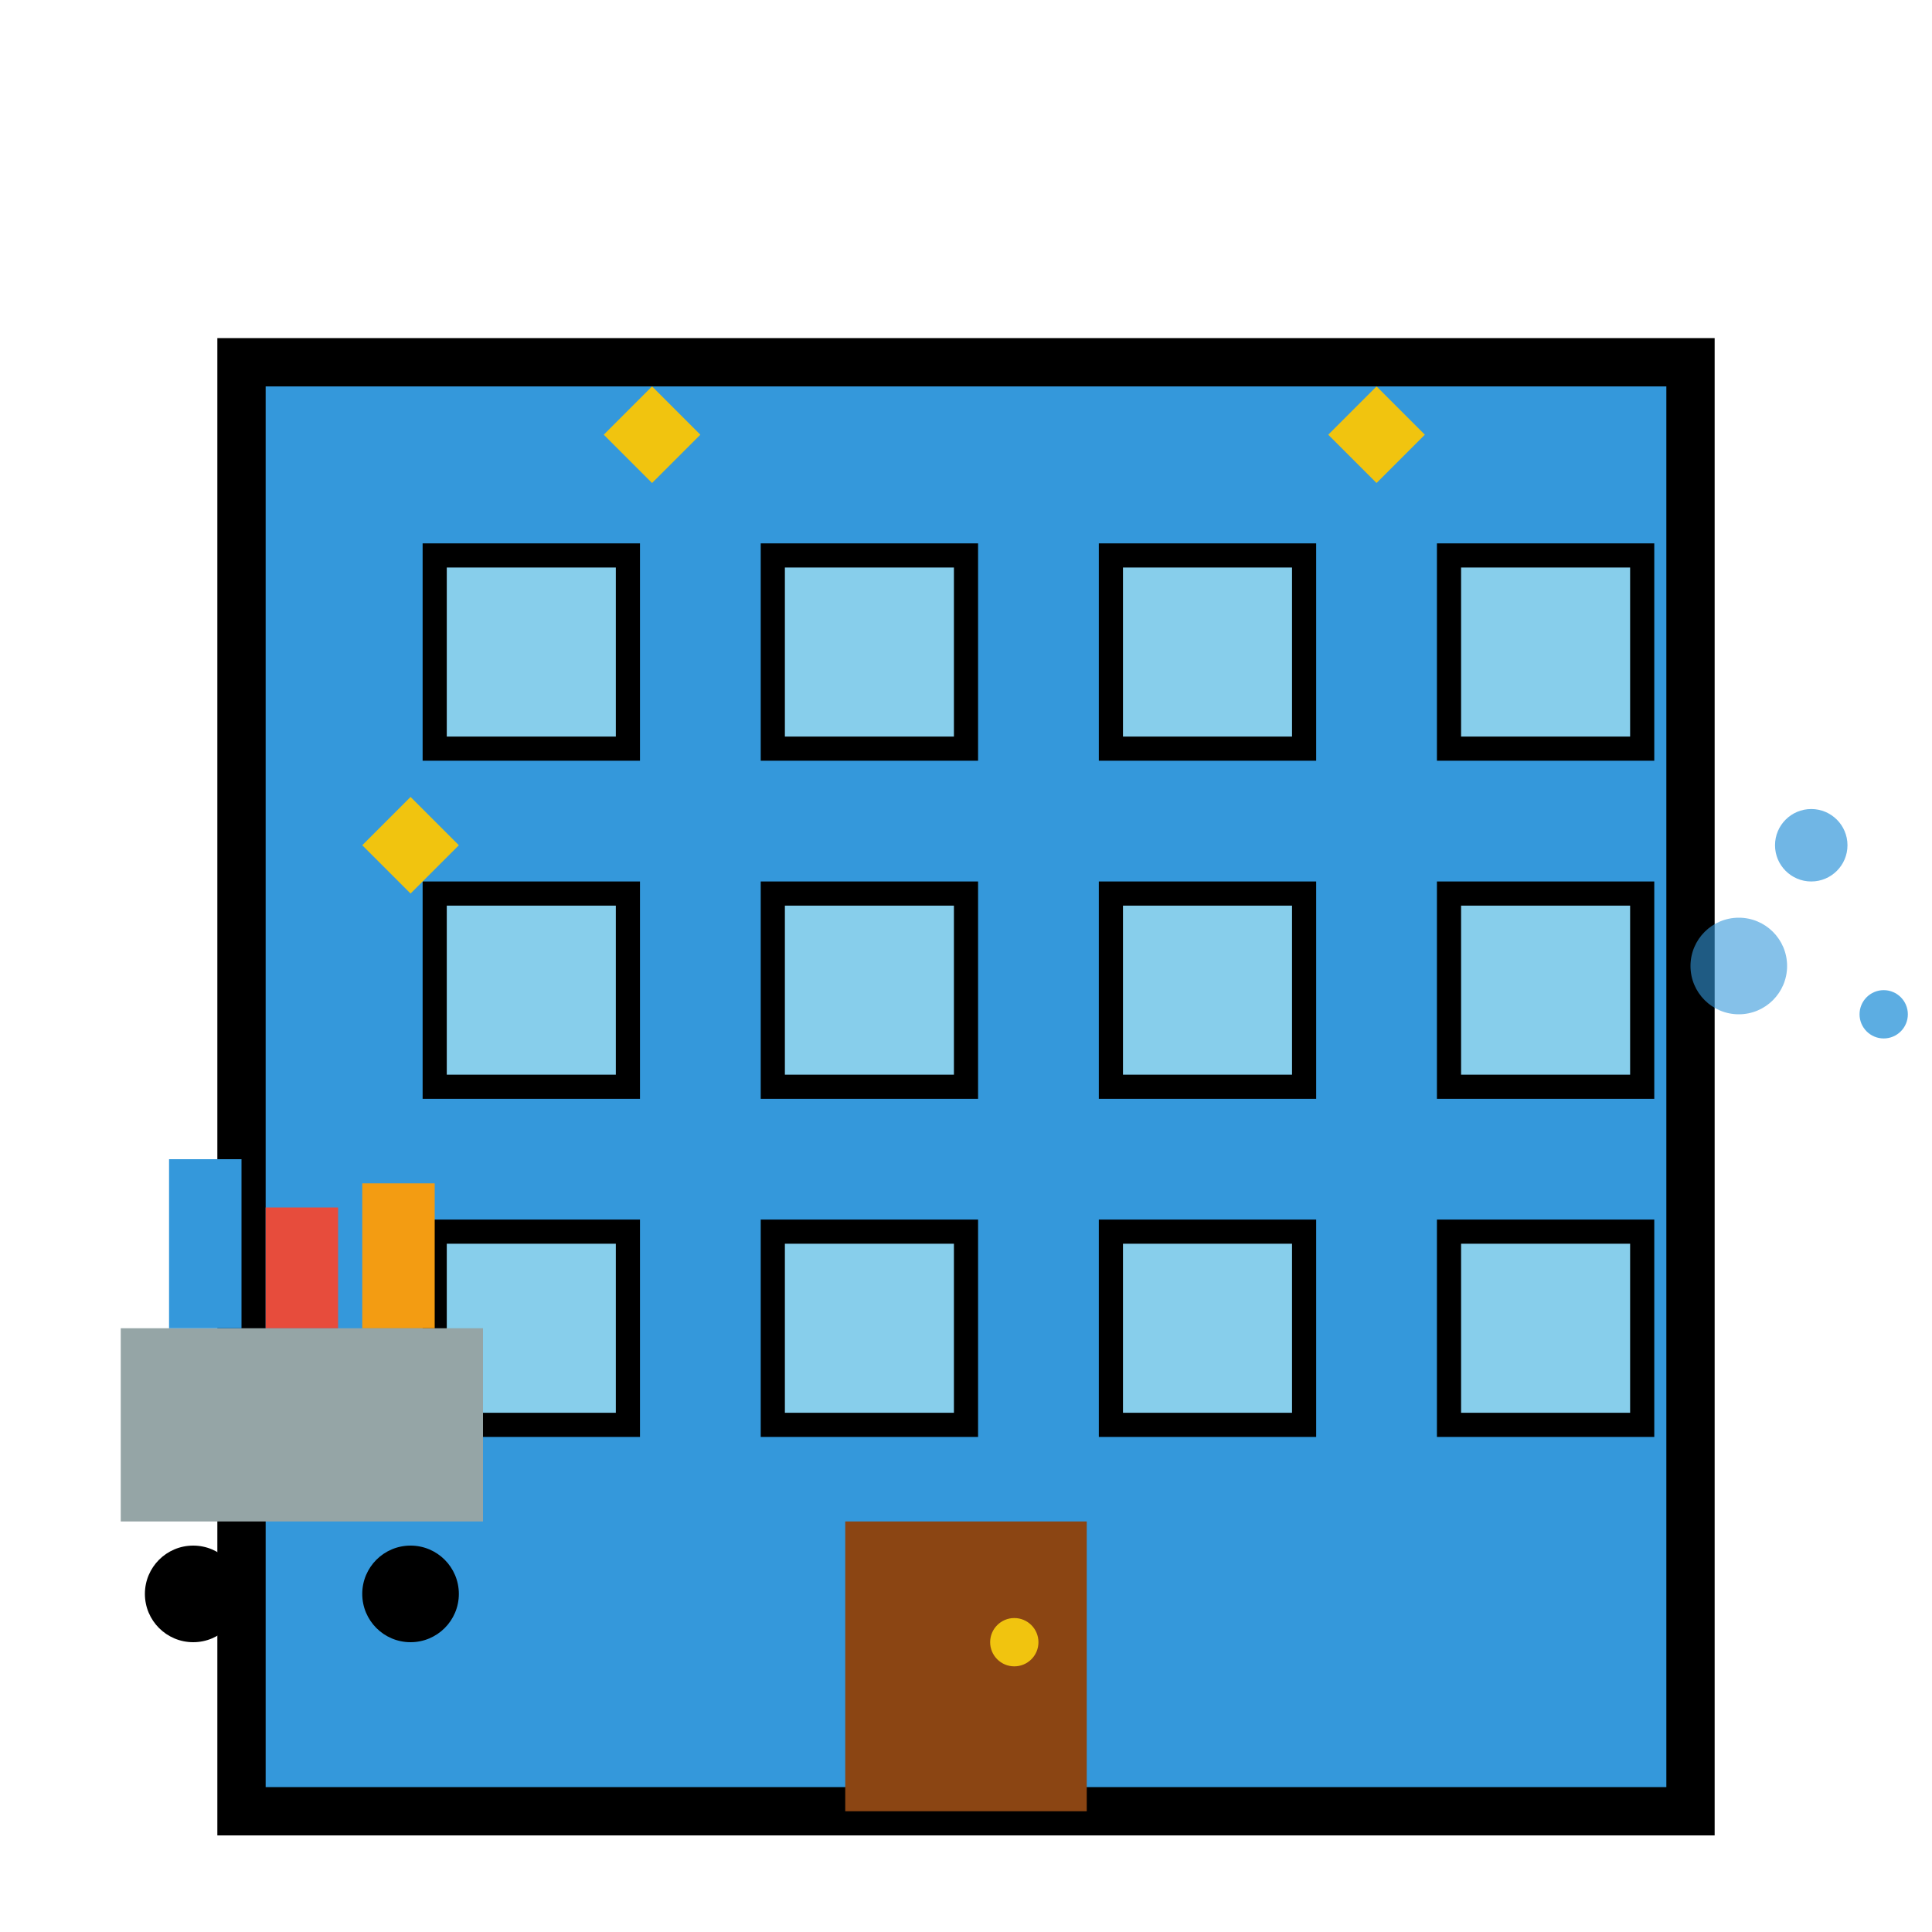
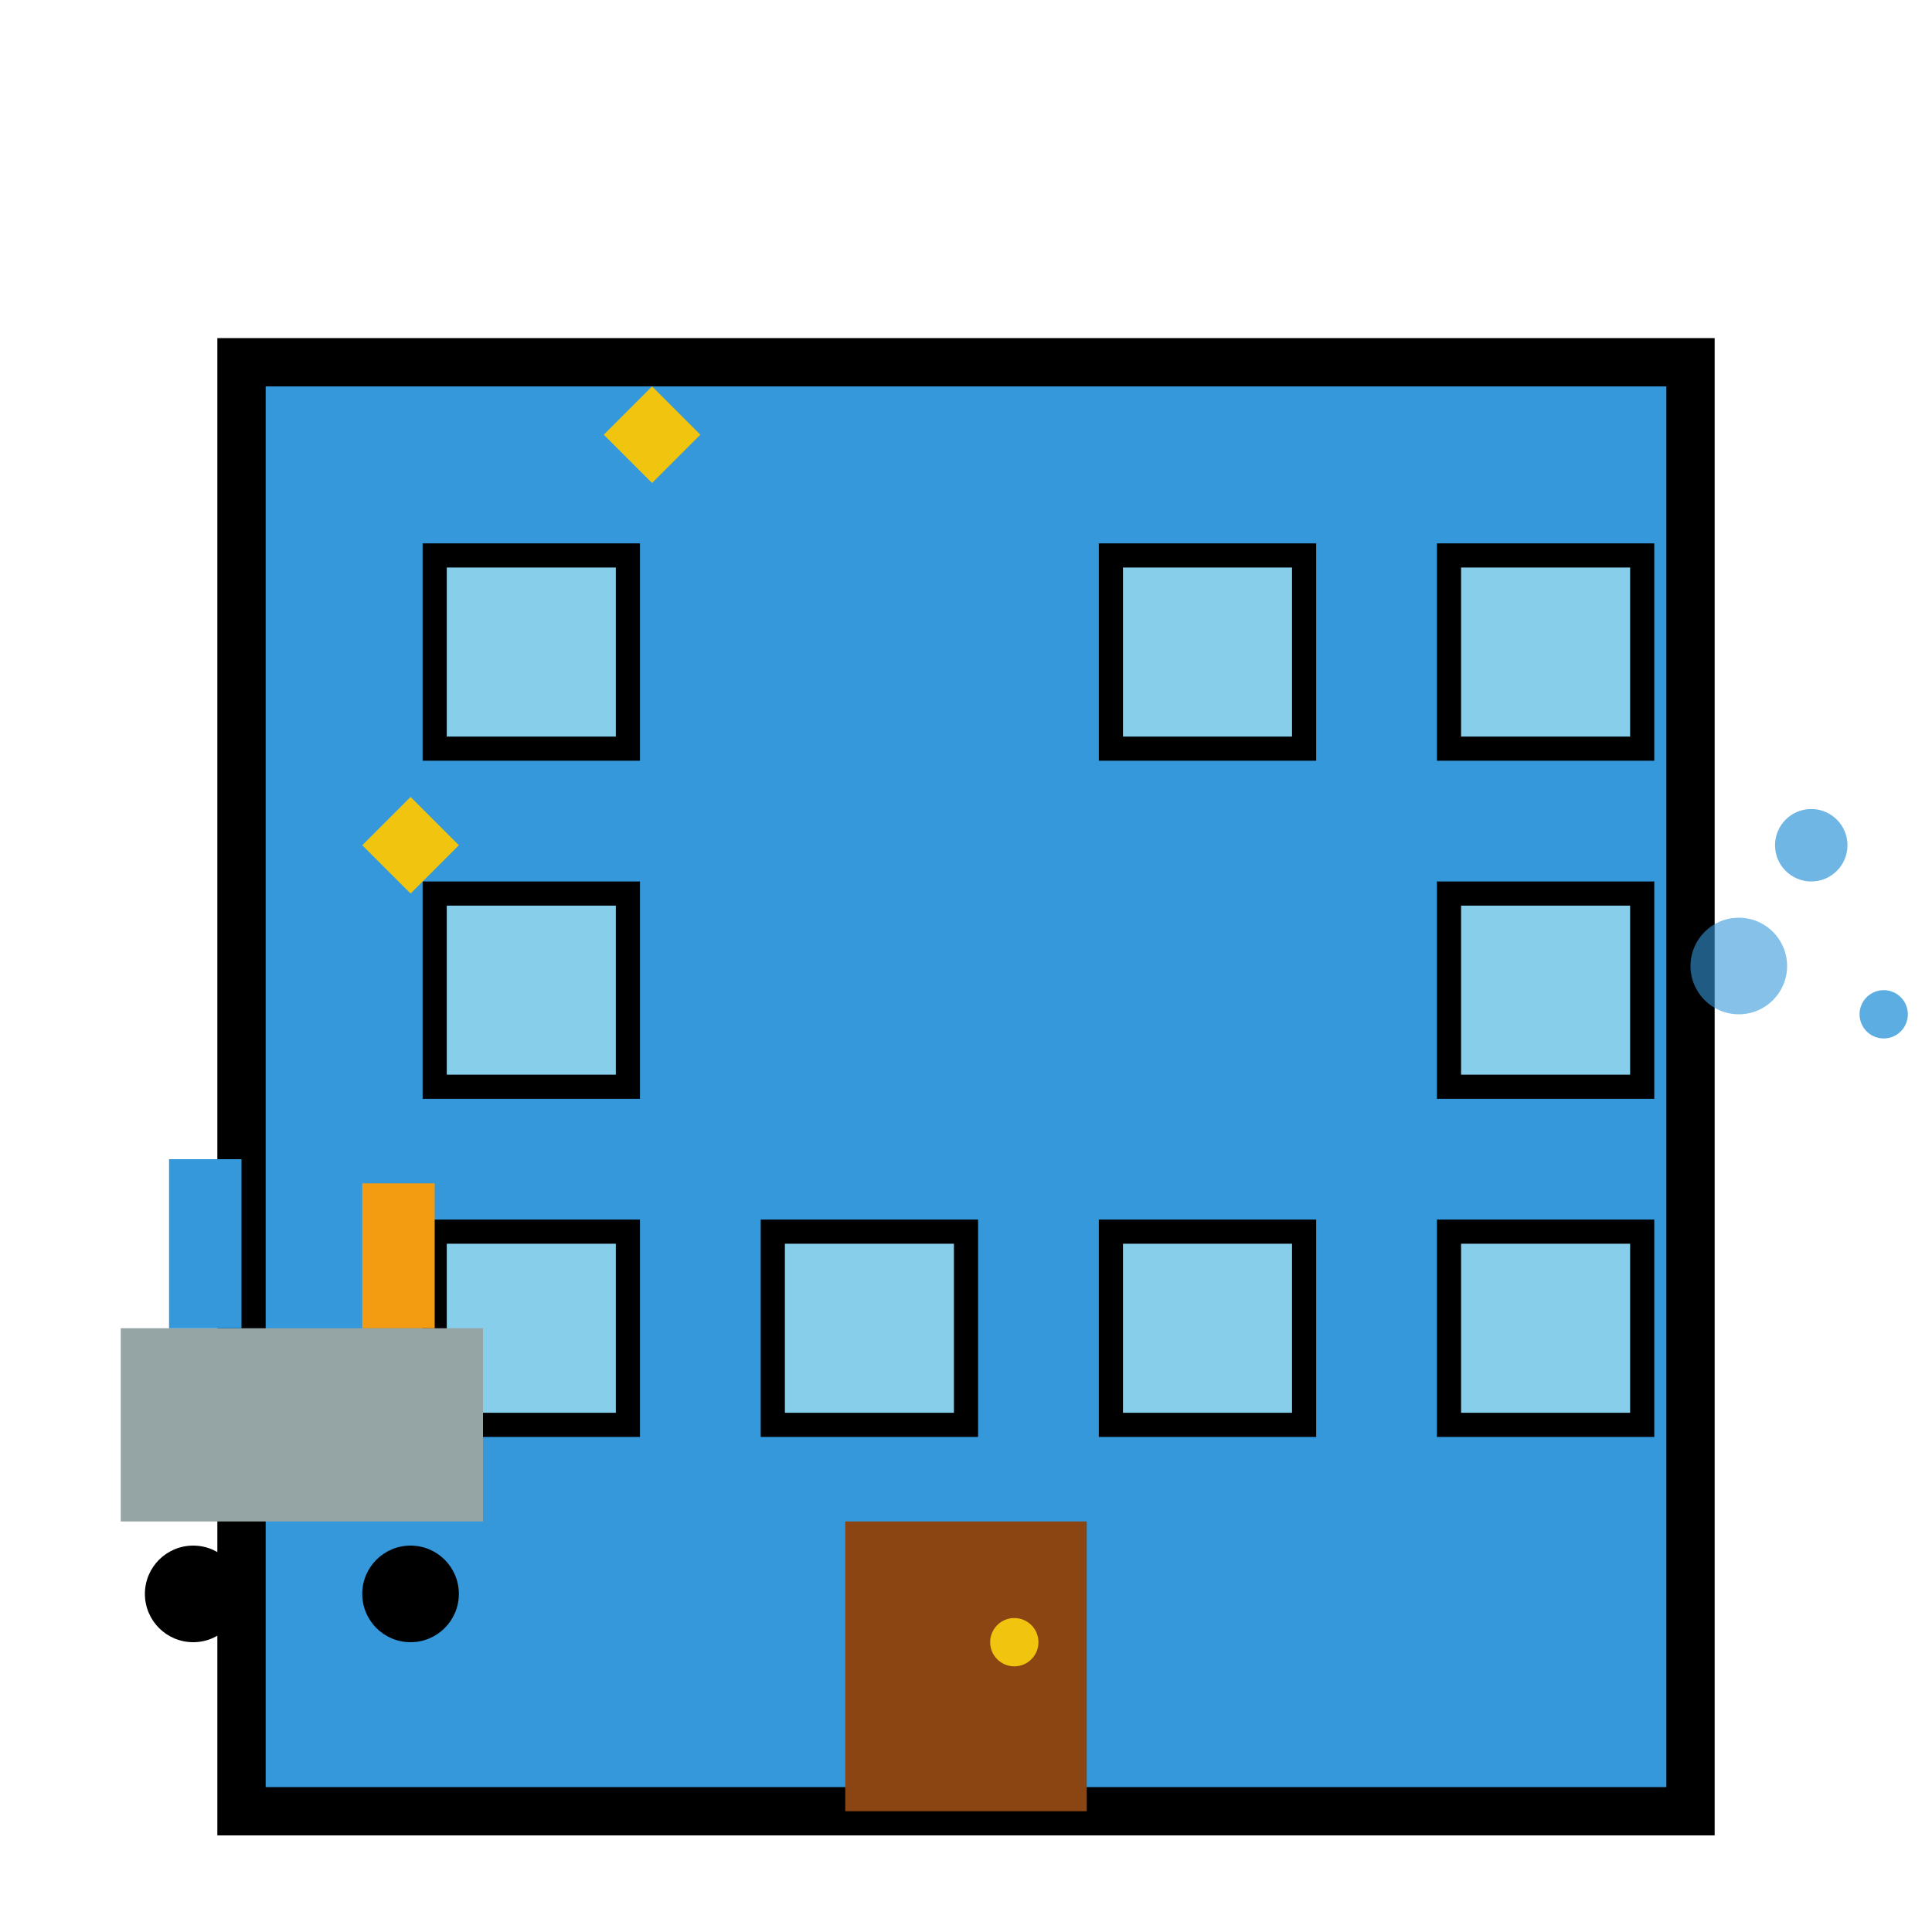
<svg xmlns="http://www.w3.org/2000/svg" width="80" height="80" viewBox="0 0 80 80" fill="none">
  <rect x="10" y="15" width="60" height="60" fill="#3498db" stroke="#000" stroke-width="2" />
  <rect x="18" y="23" width="8" height="8" fill="#87ceeb" stroke="#000" />
-   <rect x="32" y="23" width="8" height="8" fill="#87ceeb" stroke="#000" />
  <rect x="46" y="23" width="8" height="8" fill="#87ceeb" stroke="#000" />
  <rect x="60" y="23" width="8" height="8" fill="#87ceeb" stroke="#000" />
  <rect x="18" y="37" width="8" height="8" fill="#87ceeb" stroke="#000" />
-   <rect x="32" y="37" width="8" height="8" fill="#87ceeb" stroke="#000" />
-   <rect x="46" y="37" width="8" height="8" fill="#87ceeb" stroke="#000" />
  <rect x="60" y="37" width="8" height="8" fill="#87ceeb" stroke="#000" />
  <rect x="18" y="51" width="8" height="8" fill="#87ceeb" stroke="#000" />
  <rect x="32" y="51" width="8" height="8" fill="#87ceeb" stroke="#000" />
  <rect x="46" y="51" width="8" height="8" fill="#87ceeb" stroke="#000" />
  <rect x="60" y="51" width="8" height="8" fill="#87ceeb" stroke="#000" />
  <rect x="35" y="63" width="10" height="12" fill="#8b4513" />
  <circle cx="42" cy="68" r="1" fill="#f1c40f" />
  <rect x="5" y="55" width="15" height="8" fill="#95a5a6" />
  <circle cx="8" cy="66" r="2" fill="#000" />
  <circle cx="17" cy="66" r="2" fill="#000" />
  <rect x="7" y="48" width="3" height="7" fill="#3498db" />
-   <rect x="11" y="50" width="3" height="5" fill="#e74c3c" />
  <rect x="15" y="49" width="3" height="6" fill="#f39c12" />
  <circle cx="72" cy="40" r="2" fill="#3498db" opacity="0.6" />
  <circle cx="75" cy="35" r="1.5" fill="#3498db" opacity="0.7" />
  <circle cx="78" cy="42" r="1" fill="#3498db" opacity="0.8" />
  <g fill="#f1c40f">
    <path d="M25 18L27 20L29 18L27 16Z" />
-     <path d="M55 18L57 20L59 18L57 16Z" />
    <path d="M15 35L17 37L19 35L17 33Z" />
  </g>
</svg>